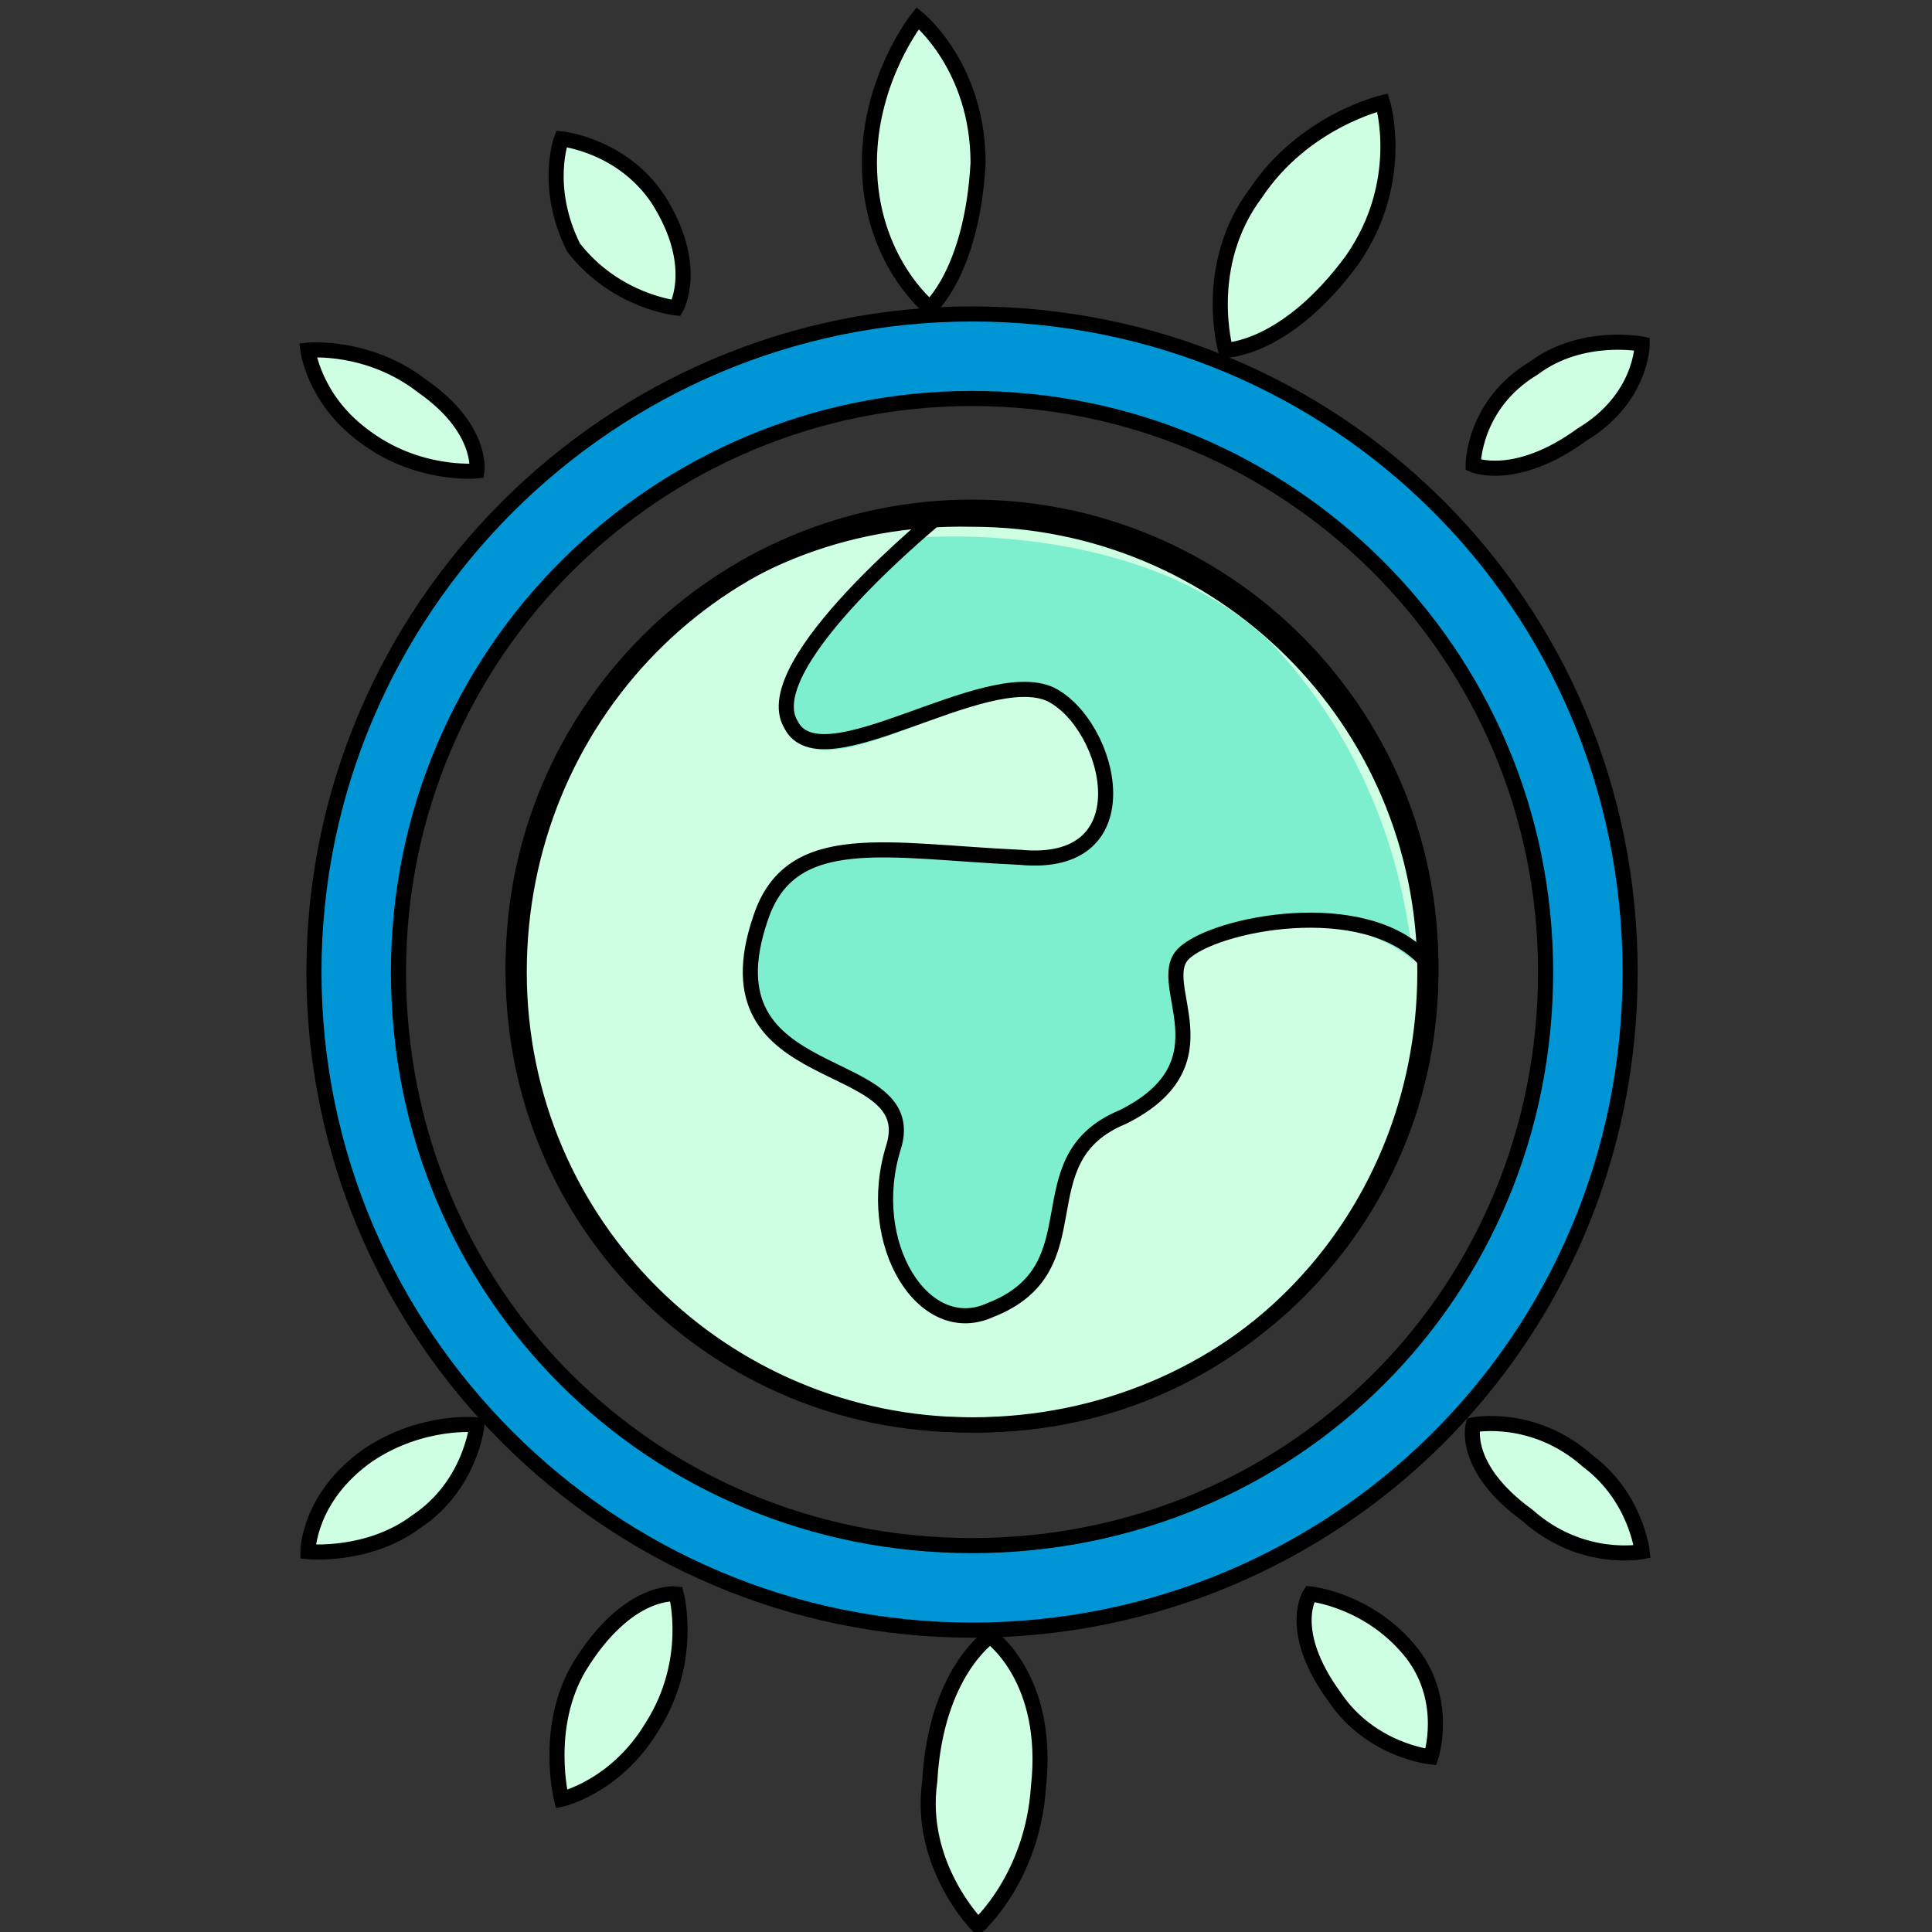
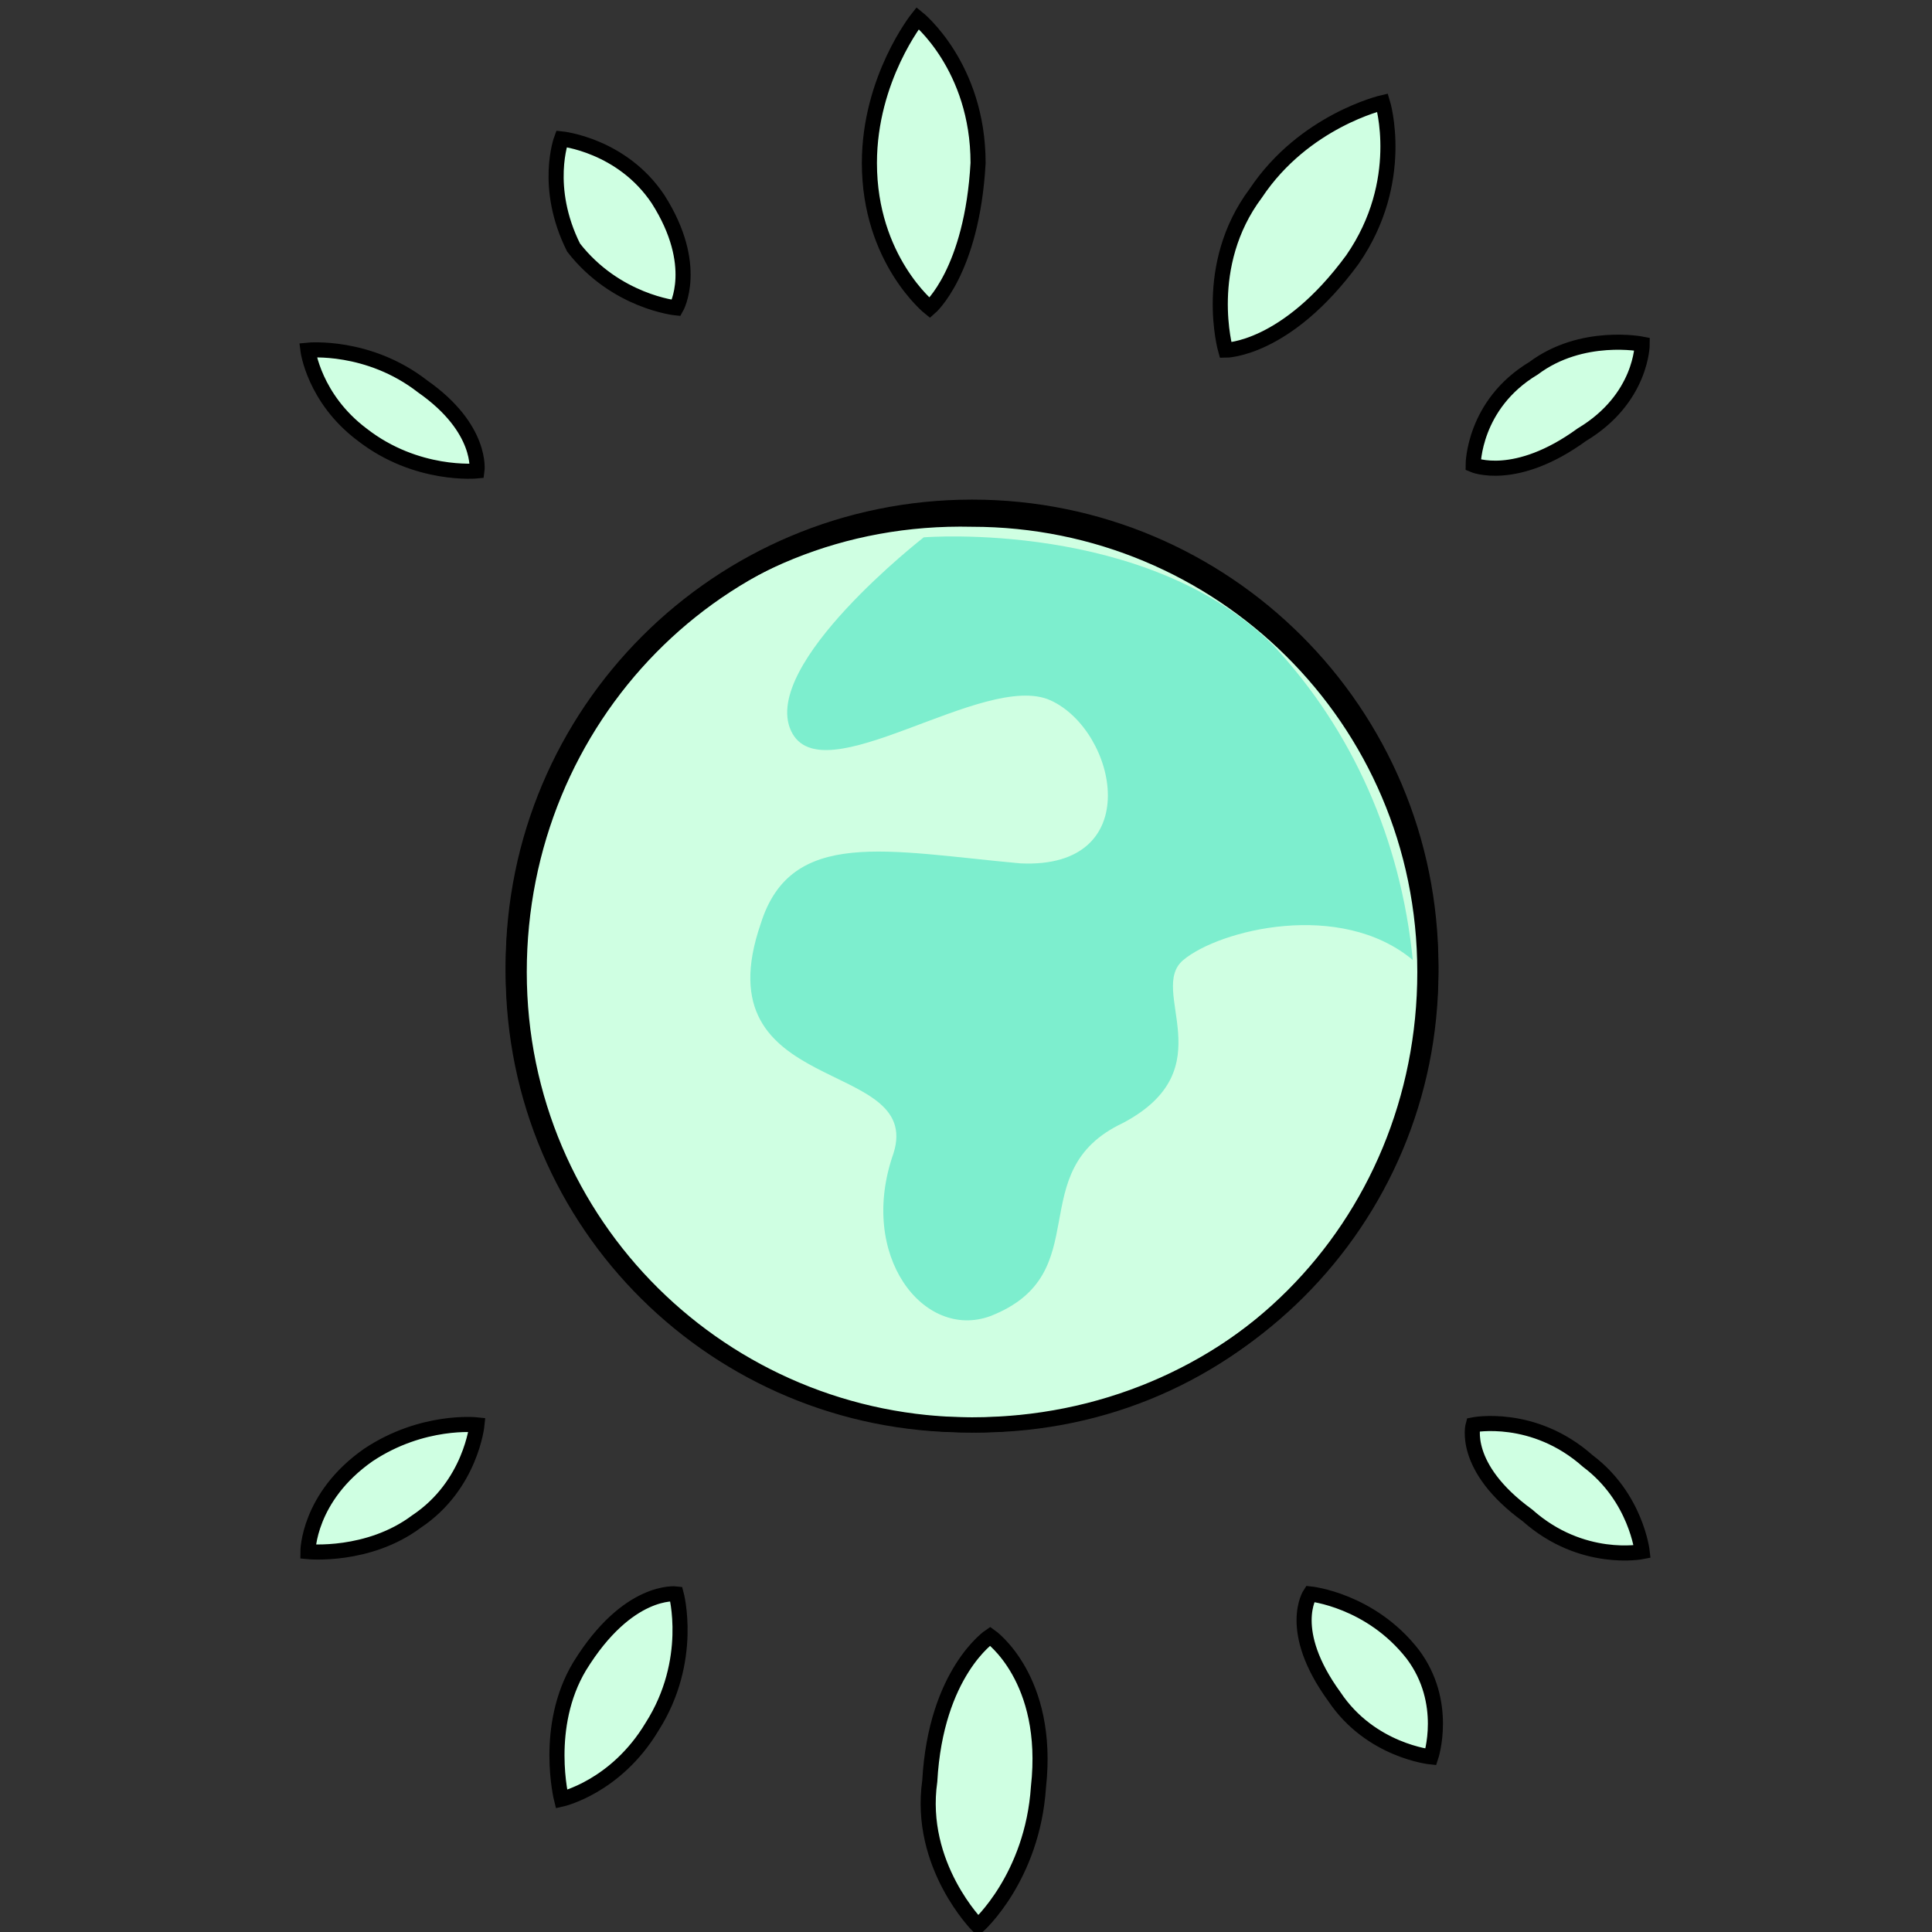
<svg xmlns="http://www.w3.org/2000/svg" version="1.1" id="Livello_1" x="0px" y="0px" viewBox="0 0 32 32" style="enable-background:new 0 0 32 32;" xml:space="preserve">
  <rect x="0" y="0" width="32" height="32" fill="#333333" stroke="none" />
  <style type="text/css">
	.st0{fill:#CFFFE2;stroke:#000000;stroke-width:0.25;stroke-miterlimit:10;}
	.st1{fill:#0096D5;stroke:#000000;stroke-width:0.25;stroke-miterlimit:10;}
	.st2{fill:#7DEECE;}
	.st3{fill:none;stroke:#000000;stroke-width:0.25;stroke-miterlimit:10;}
	.st4{fill:none;stroke:#000000;stroke-width:0.25;stroke-linecap:round;stroke-miterlimit:10;}
</style>
  <path class="st0" d="M16.1,23.6c-4.2,0-7.6-3.4-7.6-7.6s3.4-7.6,7.6-7.6s7.6,3.4,7.6,7.6S20.3,23.6,16.1,23.6z M15.4,5.1  c0,0-1-0.8-1-2.4c0-1.4,0.8-2.4,0.8-2.4s1,0.8,1,2.4C16.1,4.5,15.4,5.1,15.4,5.1z M20.3,5.8c0,0-0.4-1.4,0.5-2.6  c0.8-1.2,2.1-1.5,2.1-1.5s0.4,1.3-0.5,2.6C21.3,5.8,20.3,5.8,20.3,5.8z M24.4,7.7c0,0,0-1,1-1.6c0.8-0.6,1.8-0.4,1.8-0.4  s0,0.9-1,1.5C25.1,8,24.4,7.7,24.4,7.7z M11.2,5.1c0,0-1-0.1-1.7-1C9,3.1,9.3,2.3,9.3,2.3s1,0.1,1.6,1C11.6,4.4,11.2,5.1,11.2,5.1z   M7.9,7.8c0,0-1,0.1-1.9-0.6C5.2,6.6,5.1,5.8,5.1,5.8s1-0.1,1.9,0.6C8,7.1,7.9,7.8,7.9,7.8z M16.4,27.1c0,0,1,0.7,0.8,2.5  c-0.1,1.5-1,2.3-1,2.3s-1-1-0.8-2.4C15.5,27.7,16.4,27.1,16.4,27.1z M11.2,26.4c0,0,0.3,1.1-0.4,2.2c-0.6,1-1.5,1.2-1.5,1.2  s-0.3-1.2,0.3-2.2C10.4,26.3,11.2,26.4,11.2,26.4z M7.9,23.6c0,0-0.1,1-1,1.6c-0.8,0.6-1.8,0.5-1.8,0.5s0-0.9,1-1.6  C7,23.5,7.9,23.6,7.9,23.6z M21.7,26.4c0,0,1,0.1,1.7,1c0.6,0.8,0.3,1.7,0.3,1.7s-1-0.1-1.6-1C21.3,27,21.7,26.4,21.7,26.4z   M24.4,23.6c0,0,1-0.2,1.9,0.6c0.8,0.6,0.9,1.5,0.9,1.5s-1,0.2-1.9-0.6C24.2,24.3,24.4,23.6,24.4,23.6z" />
-   <path class="st1" d="M16.1,27c-6,0-10.9-4.9-10.9-10.9S10.1,5.2,16.1,5.2S27,10,27,16.1S22.1,27,16.1,27z M16.1,6.6  c-5.2,0-9.5,4.2-9.5,9.5s4.2,9.5,9.5,9.5s9.5-4.2,9.5-9.5S21.3,6.6,16.1,6.6z" />
  <g id="global_warming_00000098194177923409528660000014369368318645439368_">
    <path class="st0" d="M23.6,16.1c0-4.2-3.4-7.5-7.5-7.5c-4.3-0.1-7.6,3.3-7.6,7.5s3.4,7.5,7.5,7.5C20.3,23.7,23.6,20.3,23.6,16.1   L23.6,16.1" />
    <path class="st2" d="M23.4,15.9L23.4,15.9c-1.2-1-3.2-0.5-3.8,0c-0.6,0.5,0.7,1.8-1,2.7c-1.7,0.8-0.4,2.5-2.2,3.2   c-1.1,0.4-2.2-1-1.6-2.7c0.5-1.6-3.2-0.9-2.2-3.8c0.5-1.6,2.1-1.2,4.3-1c2.1,0.1,1.6-2.2,0.5-2.7c-1.1-0.5-3.8,1.6-4.3,0.5   c-0.5-1.1,2.2-3.2,2.2-3.2s3.7-0.3,5.8,1.8C22.4,12.1,23.2,13.9,23.4,15.9" />
    <path class="st3" d="M16.1,8.5c-4.2,0-7.5,3.4-7.5,7.6s3.4,7.5,7.5,7.5c4.3,0,7.6-3.4,7.6-7.5C23.7,11.9,20.3,8.5,16.1,8.5   L16.1,8.5" />
-     <path class="st4" d="M15.6,8.5c0,0-3.1,2.5-2.5,3.5c0.5,1,3.2-1,4.3-0.5c1,0.5,1.6,2.9-0.5,2.7c-2.2-0.1-3.8-0.5-4.3,1   c-1,2.9,2.7,2.2,2.2,3.8s0.5,3.2,1.6,2.7c1.8-0.7,0.5-2.5,2.2-3.2c1.8-0.9,0.5-2.2,1-2.7c0.5-0.5,3-1,4,0.1" />
  </g>
</svg>